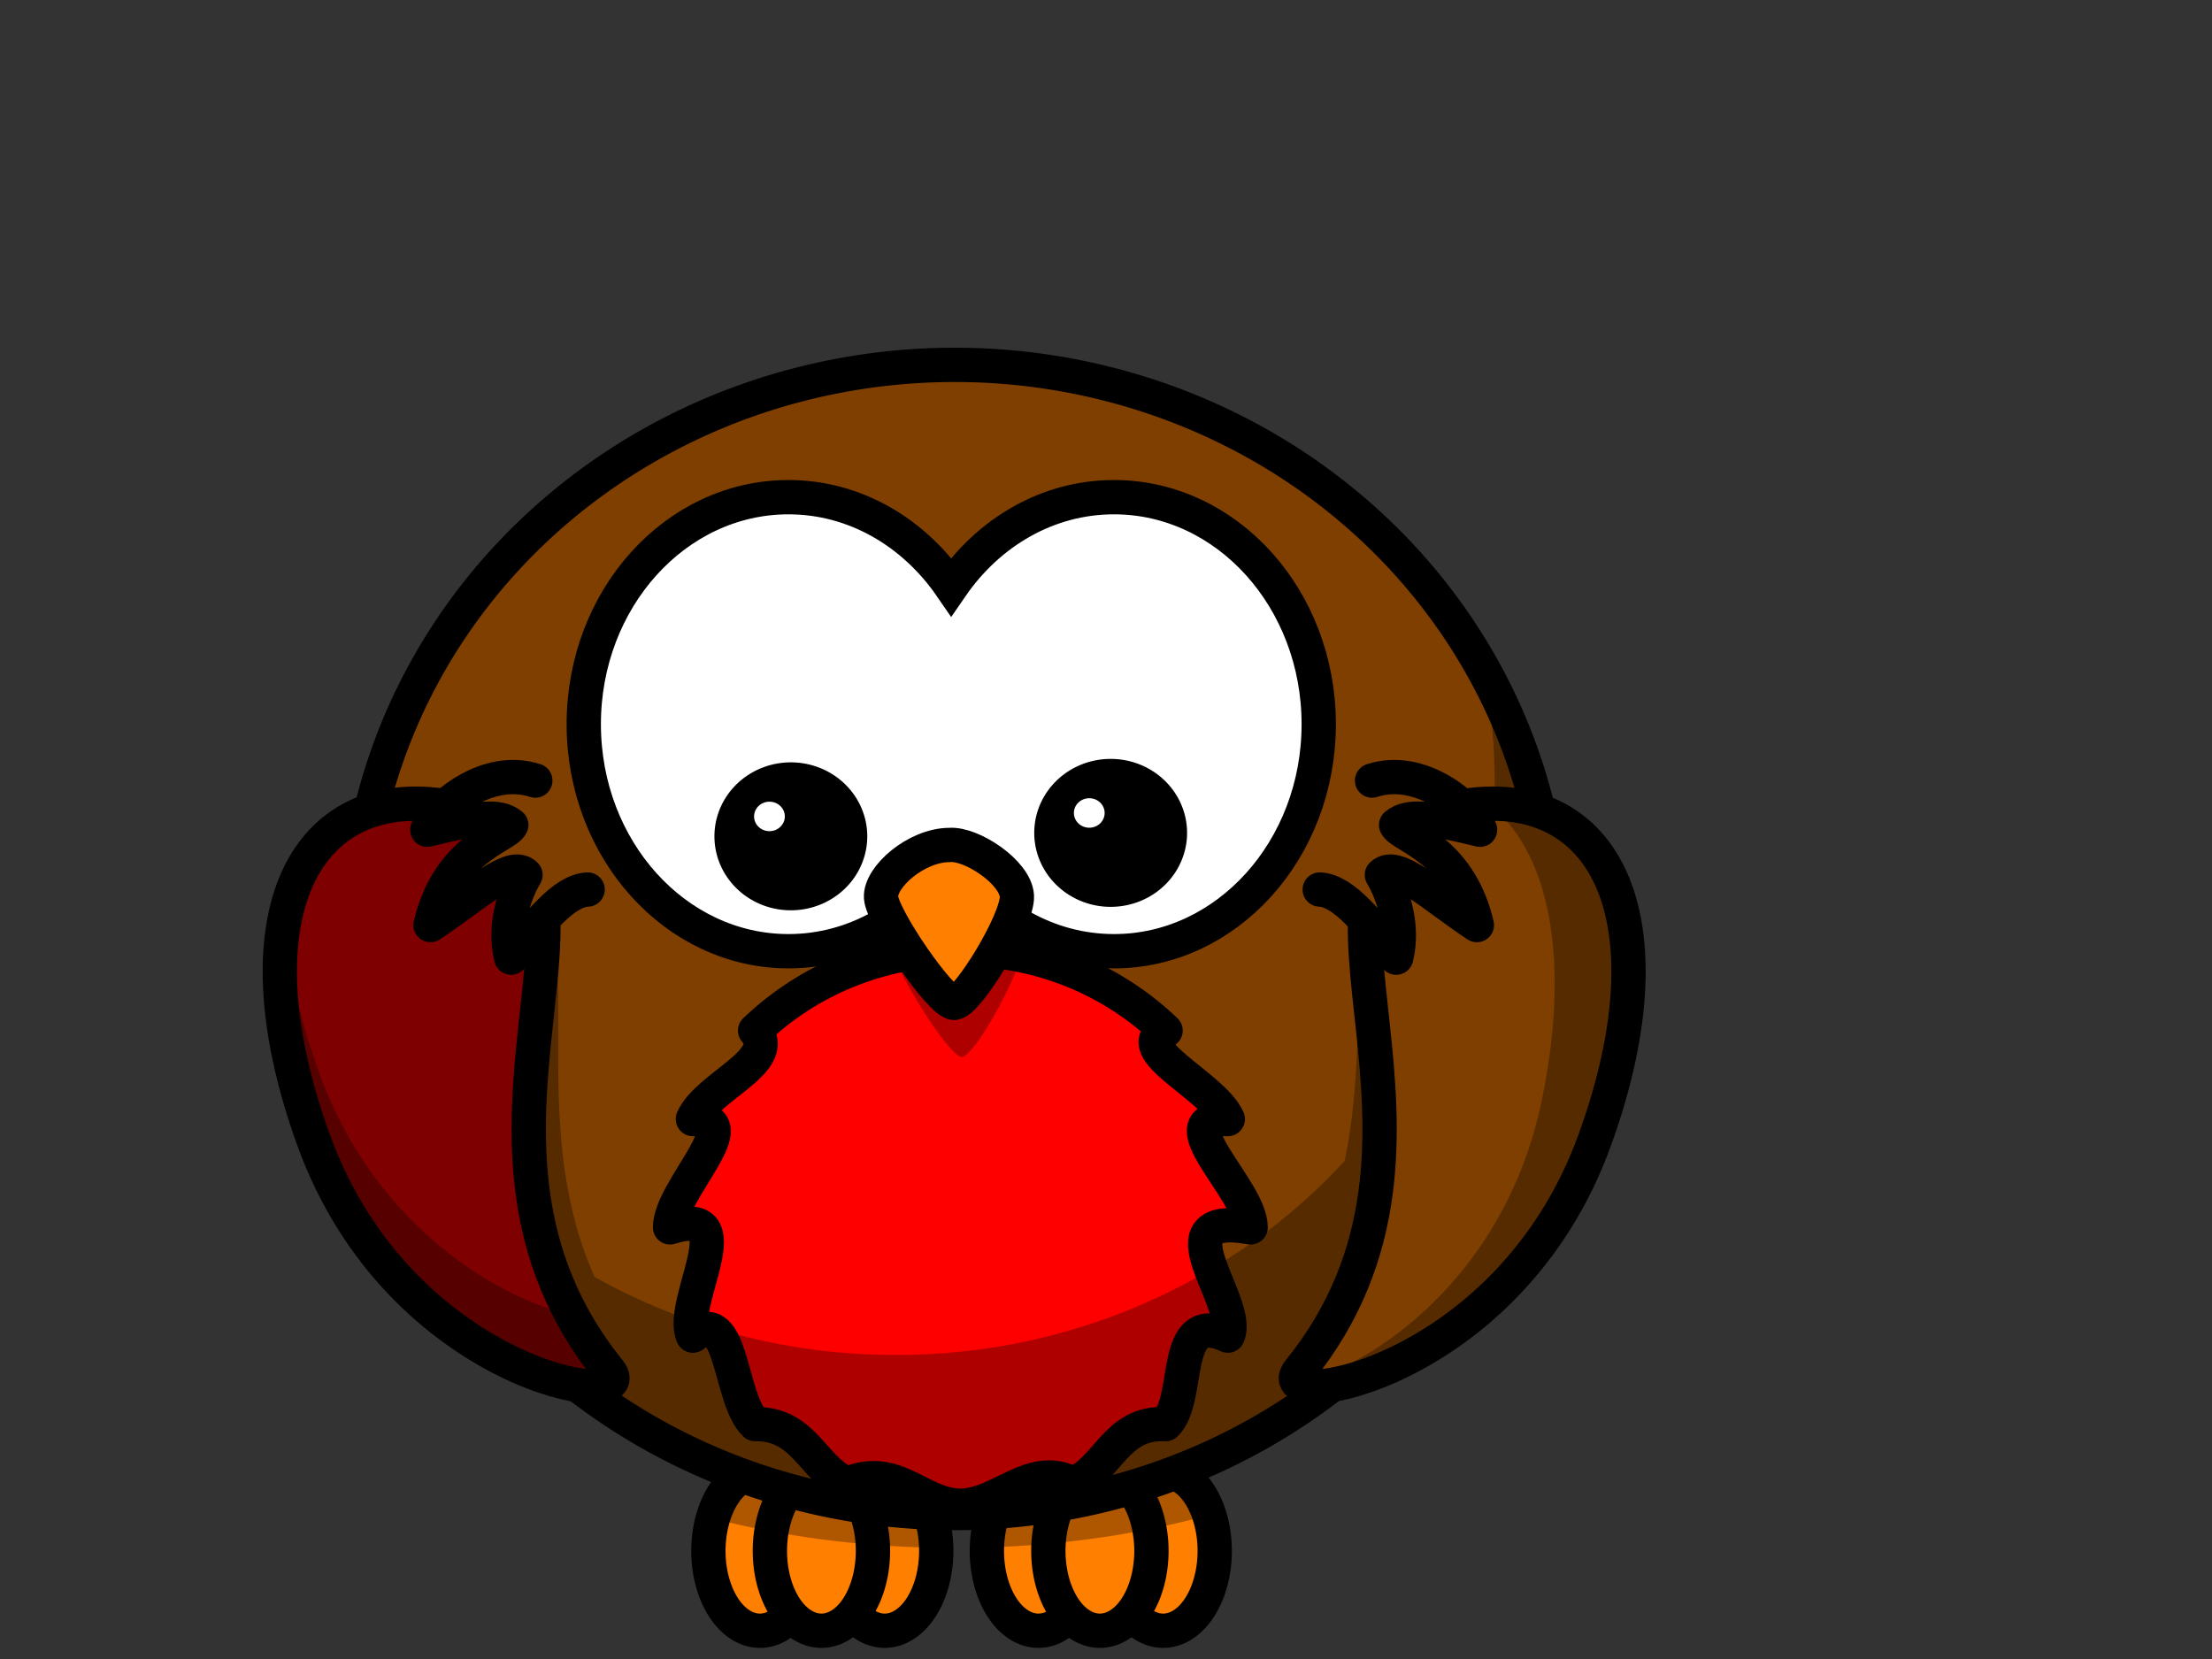
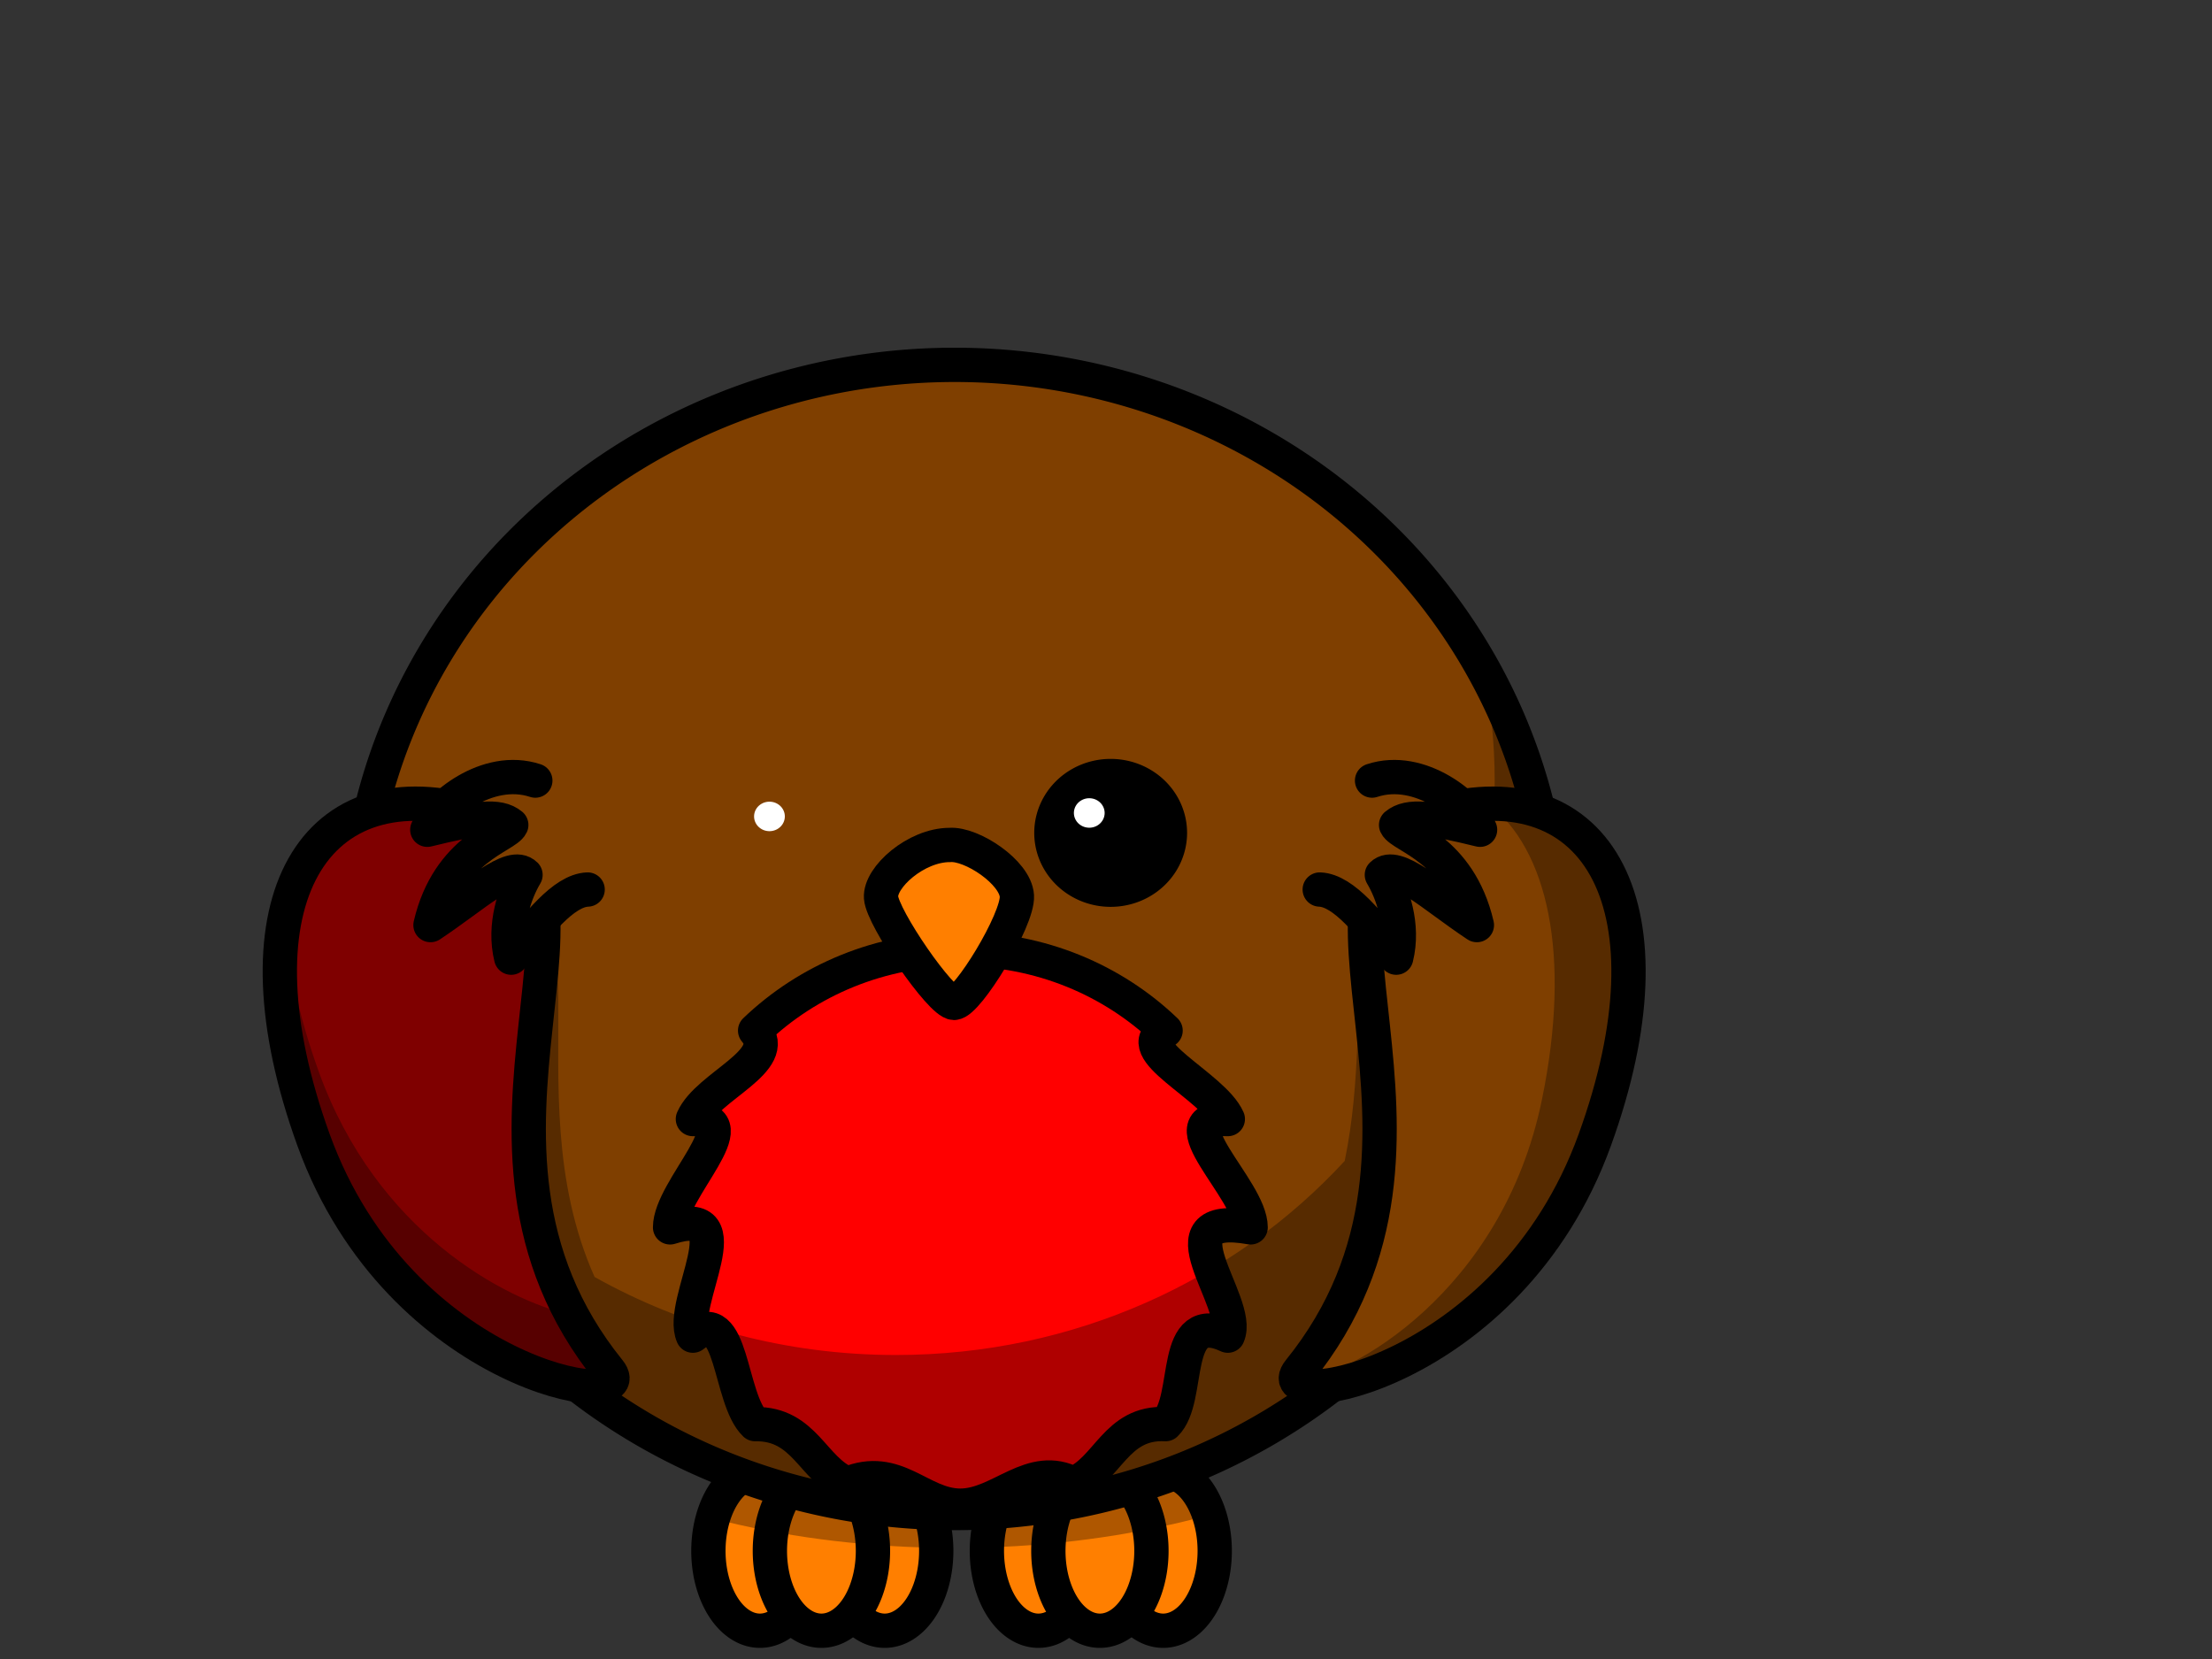
<svg xmlns="http://www.w3.org/2000/svg" width="640" height="480">
  <rect width="100%" height="100%" fill="#333333" stroke="none" />
  <g>
    <title>Layer 1</title>
    <g id="svg_1">
      <path fill="#ff7f00" fill-rule="nonzero" stroke="#000000" stroke-width="9.925" stroke-linecap="round" stroke-linejoin="round" stroke-miterlimit="4" d="m270.884,448.722a14.911,23.098 0 0 1-29.822,0a14.911,23.098 0 1 129.822,0z" id="path3226" />
      <path fill="#ff7f00" fill-rule="nonzero" stroke="#000000" stroke-width="9.925" stroke-linecap="round" stroke-linejoin="round" stroke-miterlimit="4" d="m234.783,448.722a14.911,23.098 0 0 1-29.822,0a14.911,23.098 0 1 129.822,0z" id="path3228" />
      <path fill="#ff7f00" fill-rule="nonzero" stroke="#000000" stroke-width="9.925" stroke-linecap="round" stroke-linejoin="round" stroke-miterlimit="4" d="m252.572,448.722a14.911,23.098 0 0 1-29.822,0a14.911,23.098 0 1 129.822,0z" id="path3230" />
      <path fill="#ff7f00" fill-rule="nonzero" stroke="#000000" stroke-width="9.925" stroke-linecap="round" stroke-linejoin="round" stroke-miterlimit="4" d="m351.456,448.722a14.911,23.098 0 0 1-29.822,0a14.911,23.098 0 1 129.822,0z" id="path3224" />
      <path fill="#ff7f00" fill-rule="nonzero" stroke="#000000" stroke-width="9.925" stroke-linecap="round" stroke-linejoin="round" stroke-miterlimit="4" d="m315.356,448.722a14.911,23.098 0 0 1-29.822,0a14.911,23.098 0 1 129.822,0z" id="path3220" />
      <path fill="#ff7f00" fill-rule="nonzero" stroke="#000000" stroke-width="9.925" stroke-linecap="round" stroke-linejoin="round" stroke-miterlimit="4" d="m333.144,448.722a14.911,23.098 0 0 1-29.822,0a14.911,23.098 0 1 129.822,0z" id="path3222" />
      <path fill="#000000" fill-opacity="0.314" fill-rule="nonzero" d="m219.871,425.62c-6.076,0 -11.281,5.649 -13.603,13.732c19.851,5.091 41.662,8.06 64.583,8.465c-0.312,-12.325 -6.846,-22.197 -14.879,-22.197c-3.454,0 -6.627,1.833 -9.156,4.891c-2.529,-3.057 -5.702,-4.891 -9.156,-4.891c-3.334,0 -6.41,1.71 -8.894,4.577c-2.484,-2.867 -5.561,-4.577 -8.894,-4.577zm80.573,0c-8.011,0 -14.535,9.822 -14.879,22.103c22.896,-0.707 44.593,-3.996 64.288,-9.374c-2.456,-7.54 -7.489,-12.729 -13.309,-12.729c-3.454,0 -6.627,1.833 -9.156,4.891c-2.529,-3.057 -5.702,-4.891 -9.156,-4.891c-3.334,0 -6.41,1.71 -8.894,4.577c-2.484,-2.867 -5.561,-4.577 -8.894,-4.577z" id="path3250" />
      <path fill="#7f3f00" fill-rule="nonzero" stroke="#000000" stroke-width="9.925" stroke-linecap="round" stroke-miterlimit="4" d="m449.461,272.063a173.247,166.101 0 0 1-346.493,0a173.247,166.101 0 1 1346.493,0z" id="path2385" />
      <path fill="#ff0000" fill-rule="nonzero" stroke="#000000" stroke-width="9.925" stroke-linecap="round" stroke-linejoin="round" stroke-miterlimit="4" d="m361.849,355.113c-27.73,-4.94 -2.352,21.701 -6.604,31.334c-16.809,-7.924 -10.404,18.309 -18.005,25.597c-14.403,-0.739 -16.651,13.186 -26.698,17.262c-12.14,-6.458 -21.092,6.331 -32.682,6.331c-11.59,0 -18.449,-12.287 -32.682,-6.331c-10.047,-4.077 -12.295,-17.499 -26.698,-17.262c-7.601,-7.287 -6.428,-35.026 -18.005,-25.597c-4.252,-9.633 15.371,-38.28 -6.604,-31.334c0,-11.112 23.28,-31.734 6.604,-31.334c4.252,-9.633 25.577,-16.804 18.005,-25.597c15.202,-14.575 36.199,-23.594 59.38,-23.594c23.181,0 44.178,9.019 59.38,23.594c-11.234,5.281 13.753,15.964 18.005,25.597c-18.769,-0.901 6.604,20.222 6.604,31.334z" id="path3167" />
      <path fill="#000000" fill-opacity="0.314" fill-rule="evenodd" d="m429.283,194.247c2.073,10.266 3.172,20.853 3.172,31.696c0,3.742 -0.138,7.449 -0.392,11.13c-3.843,-0.183 -7.93,0.019 -12.295,0.627c-36.85,7.523 -21.109,51.832 -30.705,98.192c-31.75,34.44 -78.176,56.15 -129.852,56.15c-31.783,0 -61.562,-8.234 -87.178,-22.573c-24.778,-55.622 8.451,-116.04 -35.218,-126.471c-48.25,-8.352 -66.939,34.568 -35.741,98.882c17.225,35.509 45.752,52.951 66.741,59.724c29.679,22.874 67.38,36.556 108.401,36.556c48.082,0 91.62,-18.8 123.018,-49.159c18.263,-8.746 38.572,-24.675 52.68,-51.322c26.382,-49.832 21.331,-87.361 -5.723,-97.753c-3.317,-16.188 -9.068,-31.544 -16.906,-45.679z" id="path3211" />
      <path fill="#7f0000" fill-rule="evenodd" stroke="#000000" stroke-width="9.925" stroke-miterlimit="4" d="m136.668,234.924c50.344,17.356 -14.821,94.448 39.574,161.715c10.054,12.433 -60.553,2.098 -85.515,-66.801c-24.275,-67.002 -1.185,-107.888 45.941,-94.914z" id="path3169" />
      <path fill="#7f3f00" fill-rule="evenodd" stroke="#000000" stroke-width="9.925" stroke-miterlimit="4" d="m415.474,234.924c-50.344,17.356 14.821,94.448 -39.574,161.715c-10.054,12.433 60.553,2.098 85.515,-66.801c24.275,-67.002 1.185,-107.888 -45.941,-94.914z" id="path3800" />
      <path fill="#7f3f00" fill-rule="evenodd" stroke="#000000" stroke-width="9.925" stroke-linecap="round" stroke-linejoin="round" stroke-miterlimit="4" d="m396.979,225.847c14.01,-4.624 28.484,7.608 31.251,14.226c-14.139,-3.463 -20.635,-4.44 -24.296,-1.385c1.577,3.382 18.216,6.764 23.374,28.965c-13.005,-8.645 -23.339,-18.636 -27.492,-14.53c3.015,5.05 6.487,14.544 4.147,23.958c-7.473,-9.455 -15.109,-19.441 -22.123,-19.712" id="path2413" />
-       <path fill="#ffffff" fill-rule="nonzero" stroke="#000000" stroke-width="9.925" stroke-linecap="round" stroke-miterlimit="4" d="m228.131,143.848c-32.684,0 -59.23,29.427 -59.23,65.684c0,36.258 26.546,65.684 59.23,65.684c19.207,0 36.252,-10.174 47.072,-25.913c10.819,15.751 27.901,25.913 47.117,25.913c32.684,0 59.23,-29.427 59.23,-65.684c0,-36.258 -26.546,-65.684 -59.23,-65.684c-19.213,0 -36.297,10.165 -47.117,25.913c-10.82,-15.736 -27.867,-25.913 -47.072,-25.913z" id="path2387" />
-       <path fill="#000000" fill-opacity="0.314" fill-rule="evenodd" d="m276.997,255.117c-9.719,0 -20.283,10.361 -19.86,16.904c0.423,6.544 17.325,33.809 21.128,33.809c3.803,0 18.593,-26.72 18.17,-34.354c-0.423,-7.634 -13.1,-16.904 -19.438,-16.359z" id="path3407" />
      <path fill="#ff7f00" fill-rule="evenodd" stroke="#000000" stroke-width="9.925" stroke-miterlimit="4" d="m274.778,244.474c-9.719,0 -20.283,9.336 -19.86,15.233c0.423,5.897 17.325,30.466 21.128,30.466c3.803,0 18.593,-24.078 18.17,-30.957c-0.423,-6.879 -13.099,-15.233 -19.438,-14.742z" id="path2391" />
-       <path fill="#000000" fill-rule="nonzero" stroke="#000000" stroke-width="9.925" stroke-linecap="round" stroke-miterlimit="4" d="m245.964,241.976a17.147,16.44 0 1 1-34.295,0a17.147,16.44 0 1 134.295,0z" id="path2411" />
      <path fill="#7f3f00" fill-rule="evenodd" stroke="#000000" stroke-width="9.925" stroke-linecap="round" stroke-linejoin="round" stroke-miterlimit="4" d="m154.883,225.847c-14.01,-4.624 -28.484,7.608 -31.251,14.226c14.139,-3.463 20.635,-4.44 24.296,-1.385c-1.577,3.382 -18.216,6.764 -23.374,28.965c13.005,-8.645 23.338,-18.636 27.491,-14.53c-3.015,5.05 -6.487,14.544 -4.147,23.958c7.473,-9.455 15.109,-19.441 22.123,-19.712" id="path3193" />
      <path fill="#000000" fill-rule="nonzero" stroke="#000000" stroke-width="9.925" stroke-linecap="round" stroke-miterlimit="4" d="m338.496,240.976a17.147,16.44 0 1 1-34.295,0a17.147,16.44 0 1 134.295,0z" id="path3301" />
      <path fill="#ffffff" fill-rule="nonzero" d="m227.074,236.218a4.447,4.264 0 0 1-8.894,0a4.447,4.264 0 1 18.894,0z" id="path3341" />
      <path fill="#ffffff" fill-rule="nonzero" d="m319.606,235.218a4.447,4.264 0 0 1-8.894,0a4.447,4.264 0 1 18.894,0z" id="path3343" />
      <path fill="#000000" fill-opacity="0.314" fill-rule="evenodd" d="m431.964,232.527c-0.432,-0 -0.87,0.02 -1.308,0.031c16.964,13.107 24.144,43.438 15.467,85.62c-11.535,56.076 -56.063,80.268 -70.861,81.545c4.805,6.548 63.8,-8.152 86.164,-69.882c21.241,-58.627 6.196,-97.264 -29.463,-97.314l0,0z" id="path3200" />
      <path fill="#000000" fill-opacity="0.314" fill-rule="evenodd" d="m82.597,264.819c-3.612,16.559 -1.359,38.798 8.142,65.023c24.962,68.899 95.565,79.243 85.511,66.81c-4.3,-5.317 -7.869,-10.709 -10.791,-16.115c-19.831,-4.556 -56.556,-24.455 -73.15,-70.258c-6.152,-16.982 -9.265,-32.285 -9.712,-45.459zm74.589,6.364c-0.924,8.564 -1.942,17.669 -2.387,27.213c1.039,-9.822 2.176,-19.003 2.387,-27.213z" id="path3205" />
    </g>
  </g>
</svg>